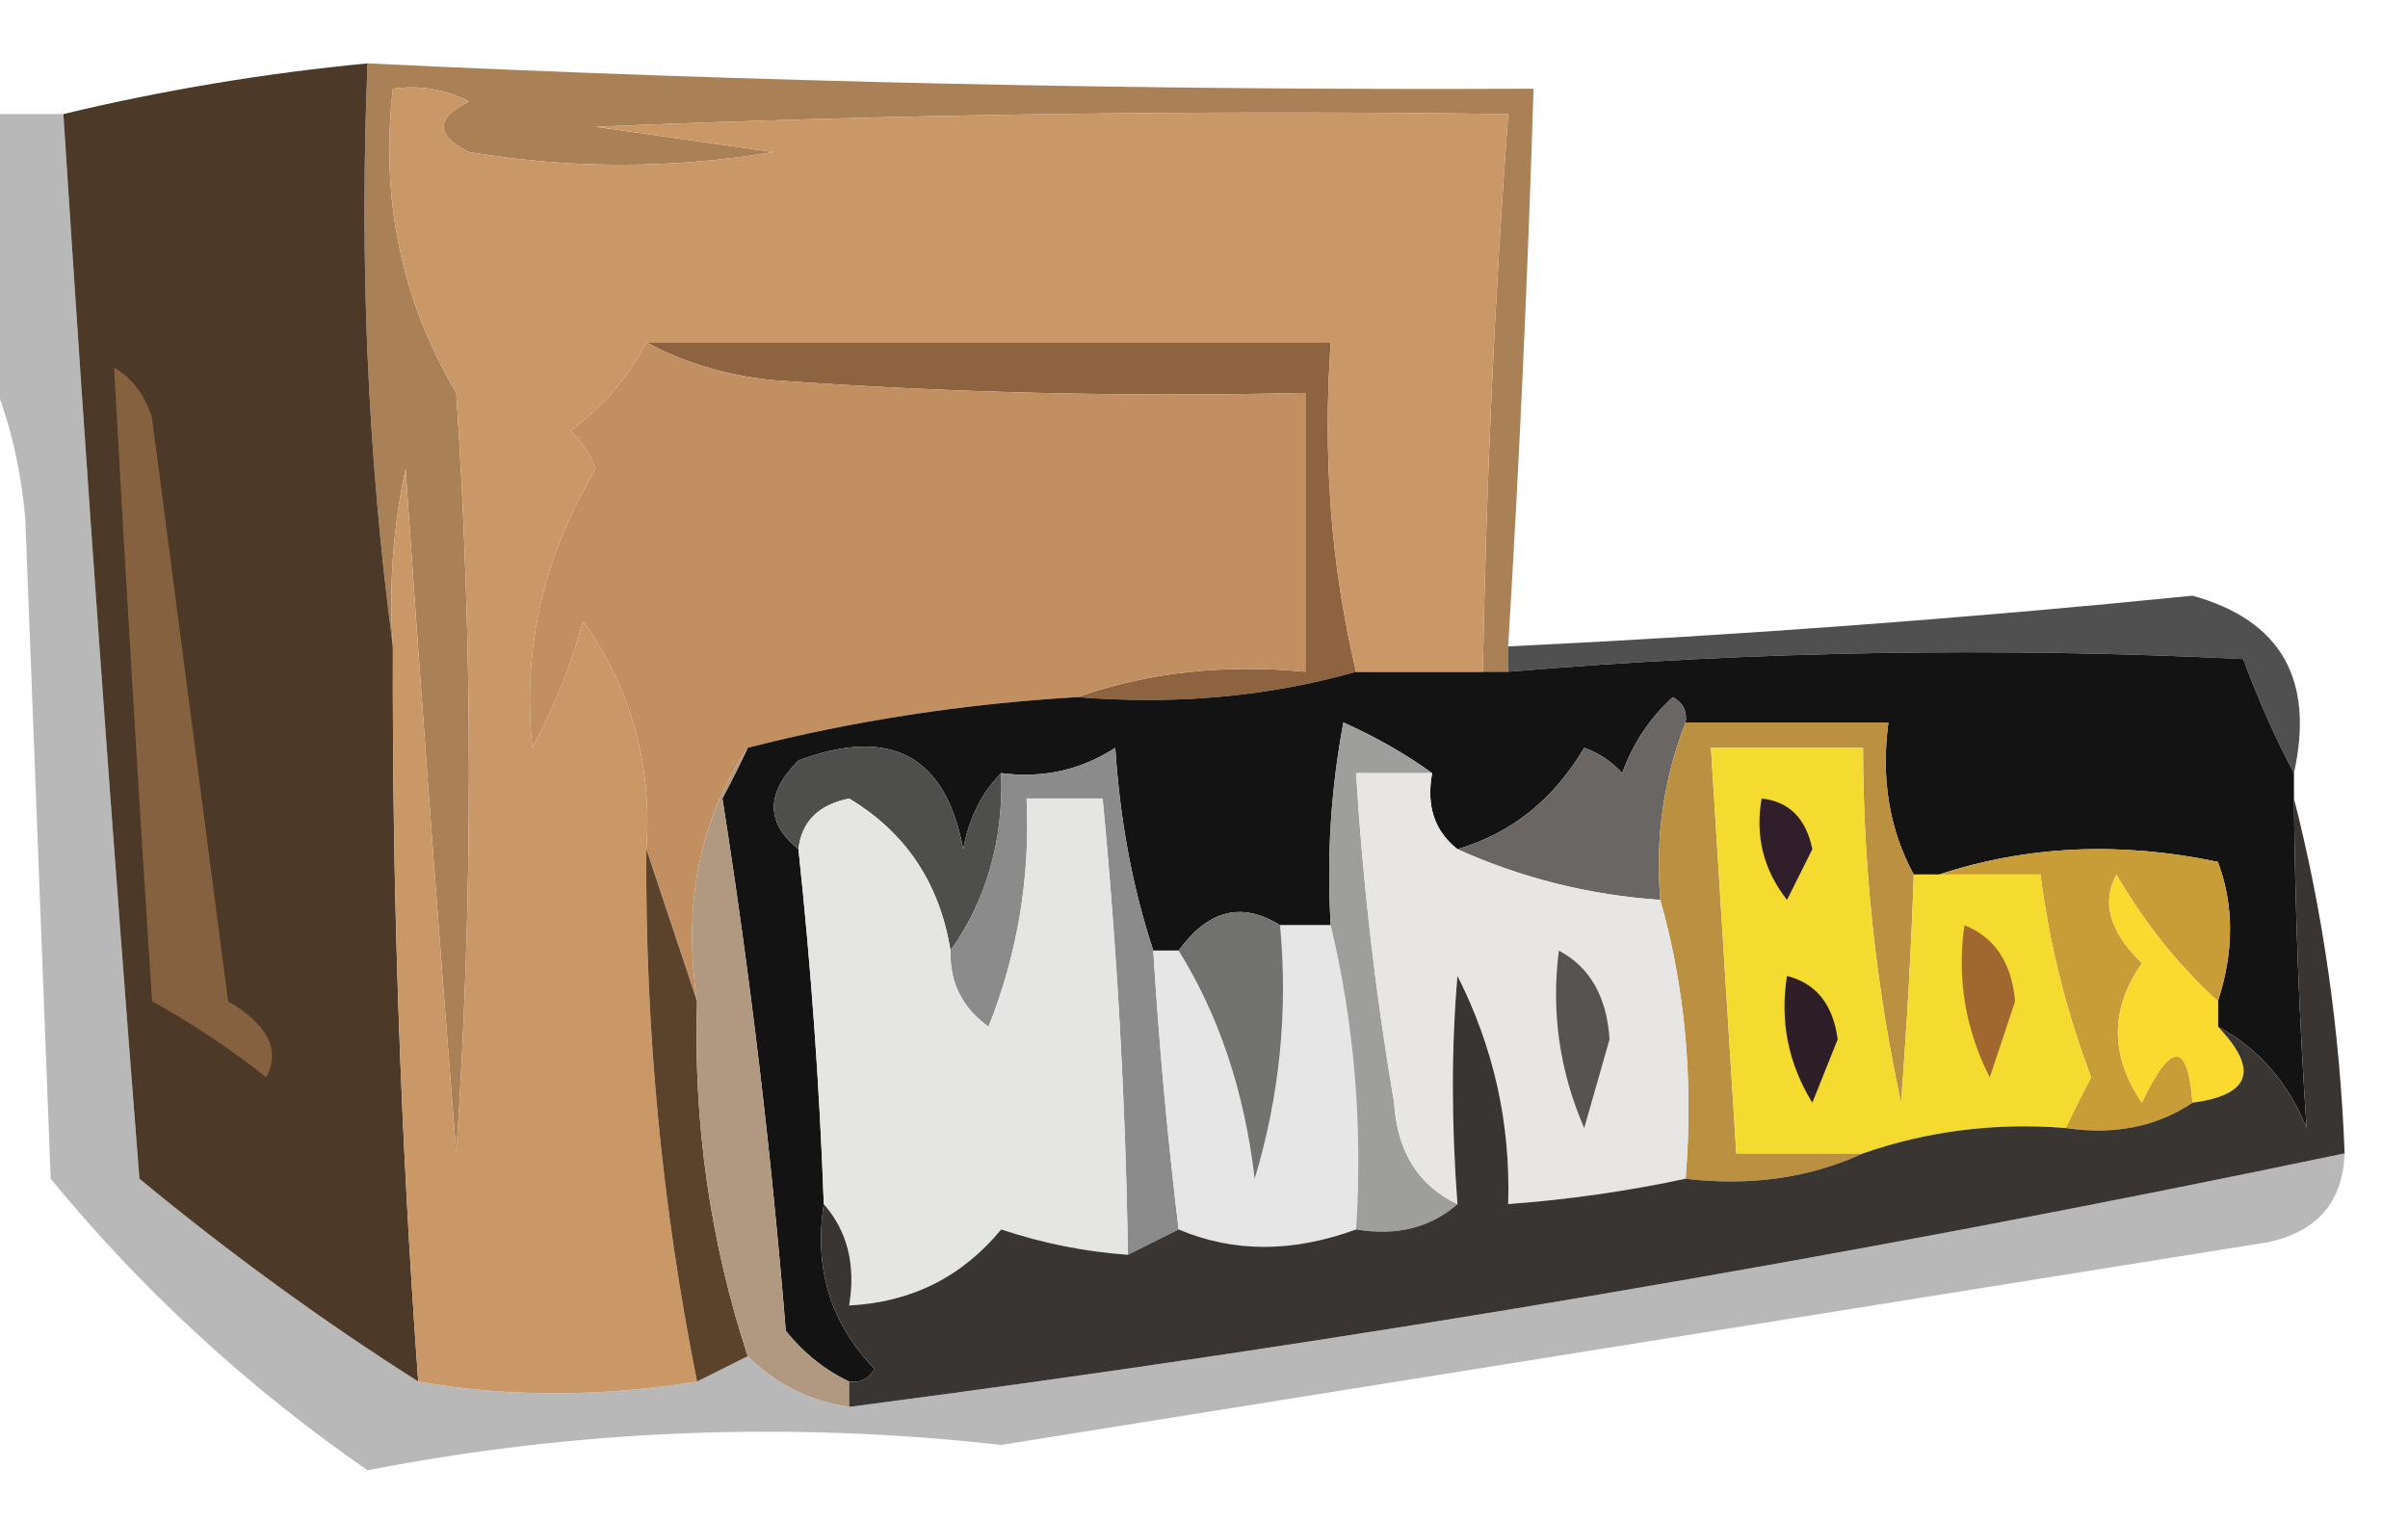
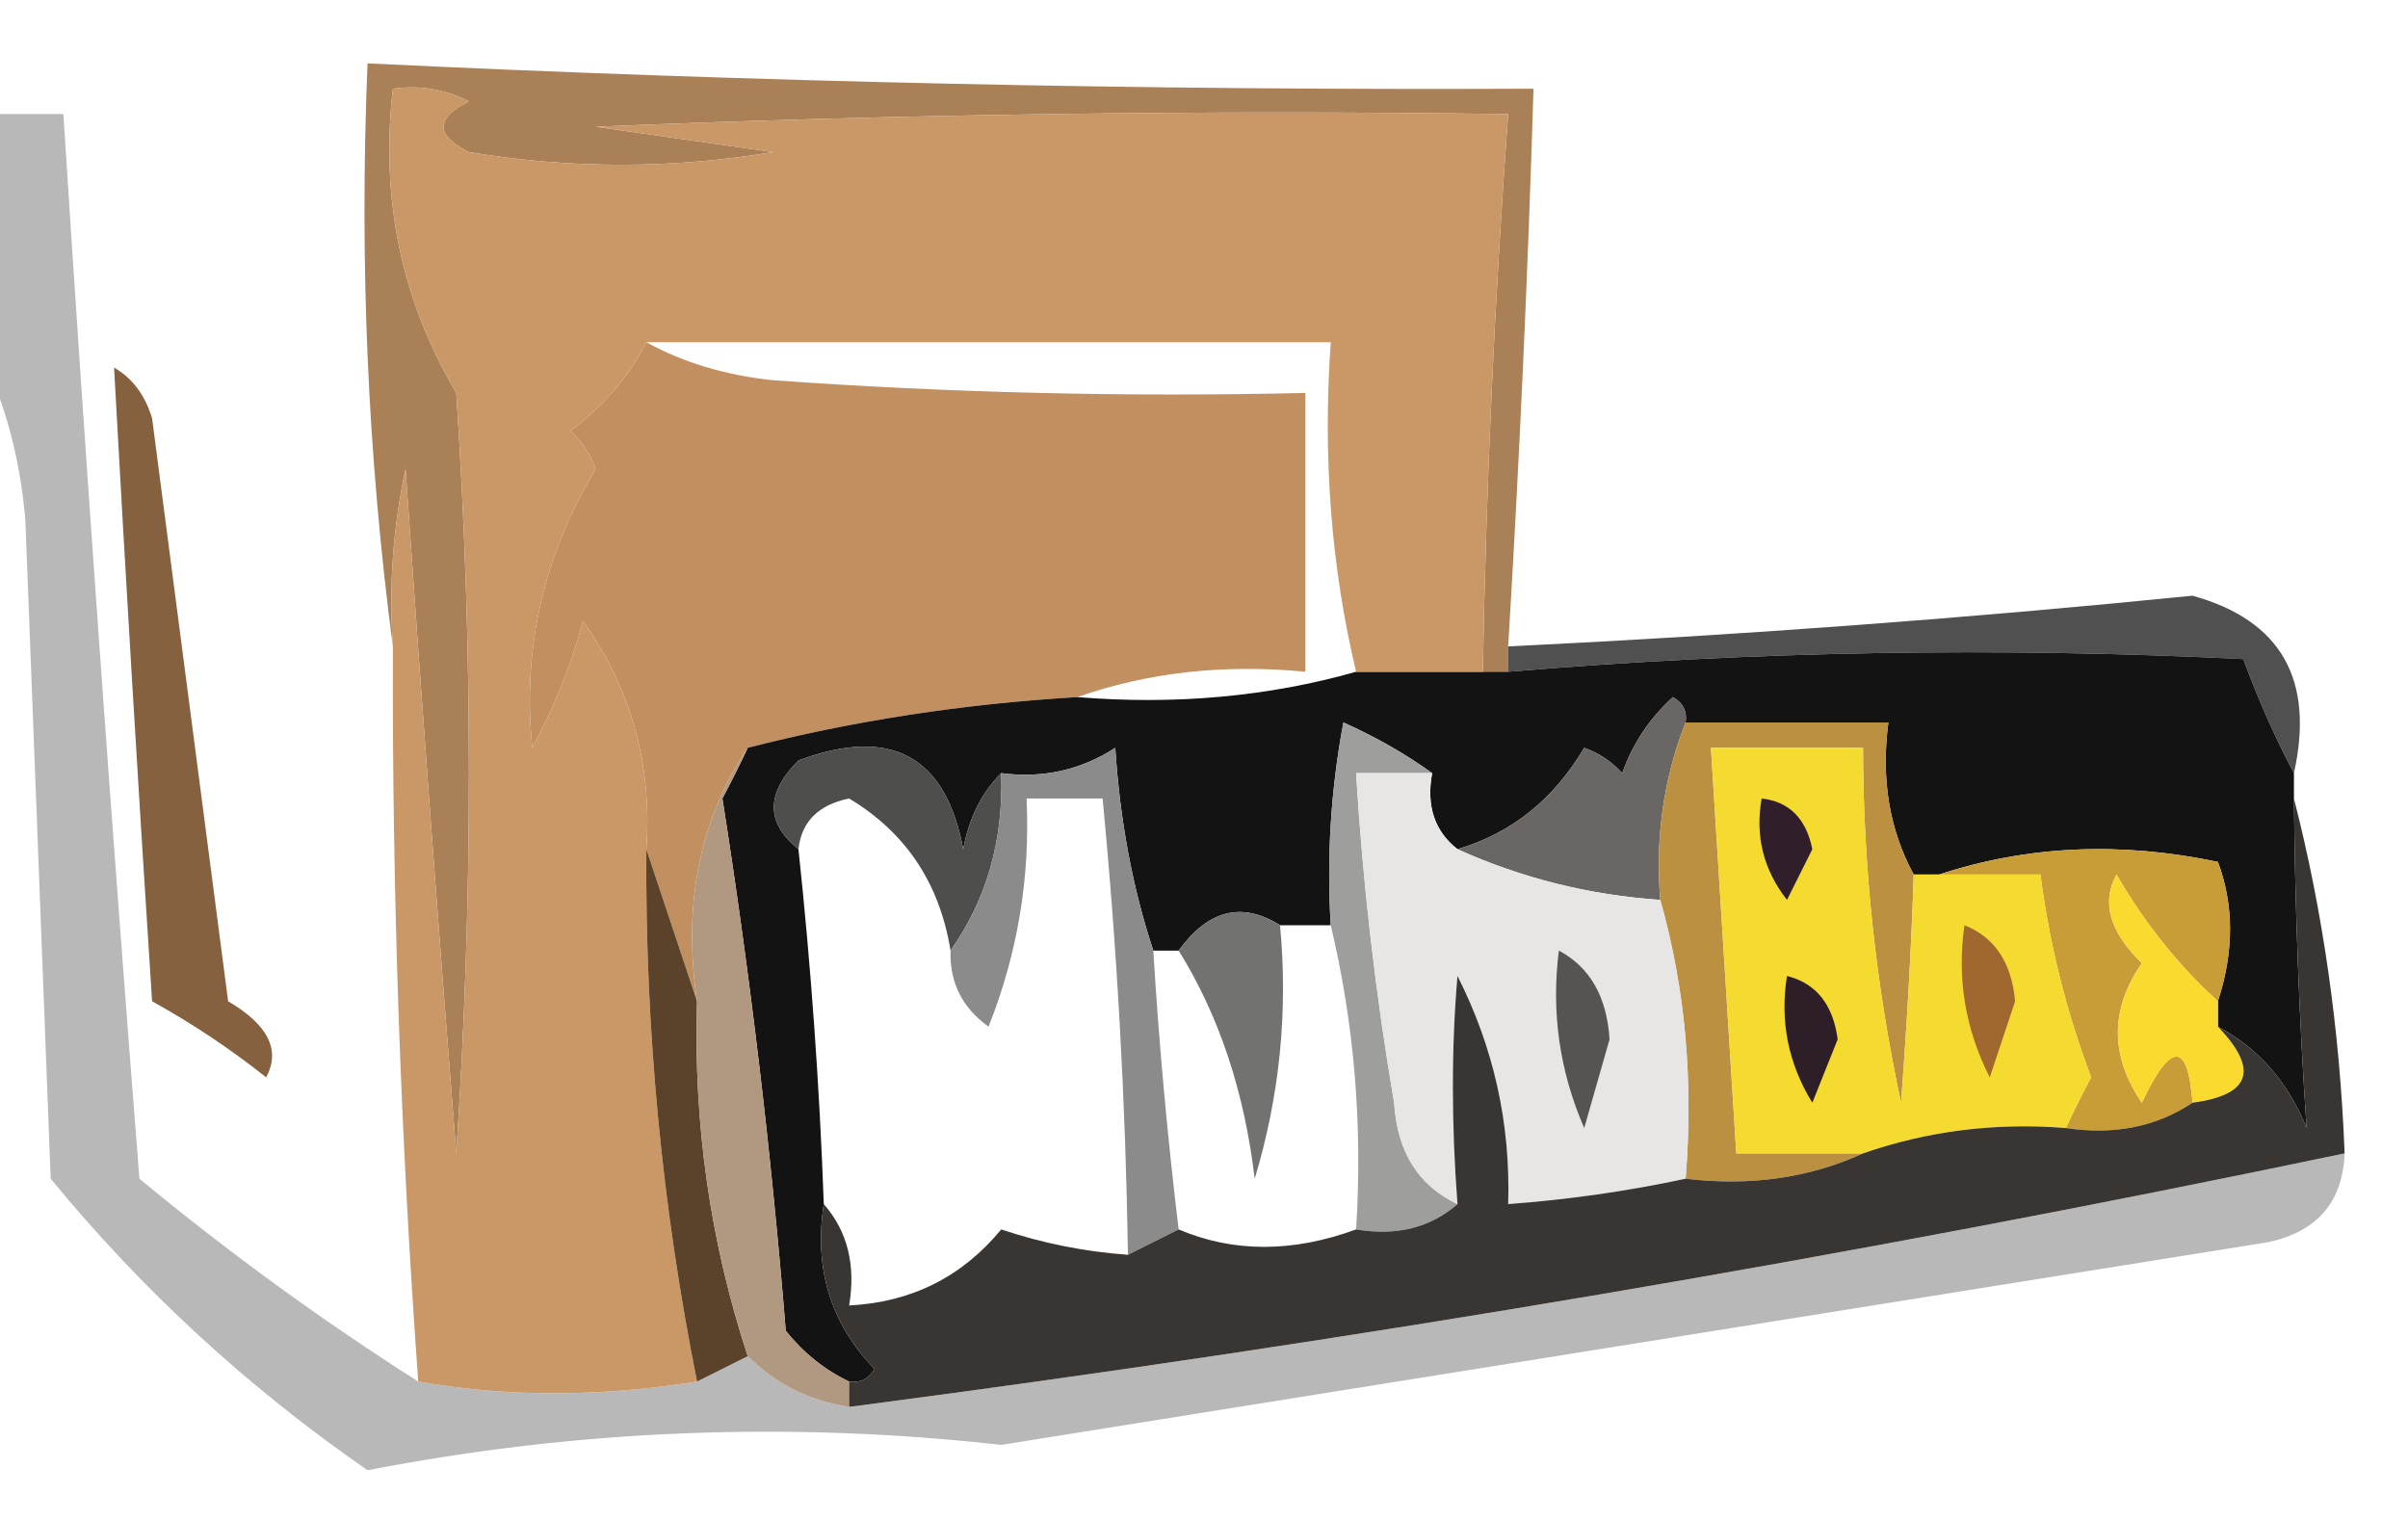
<svg xmlns="http://www.w3.org/2000/svg" version="1.1" width="95px" height="60px" style="shape-rendering:geometricPrecision; text-rendering:geometricPrecision; image-rendering:optimizeQuality; fill-rule:evenodd; clip-rule:evenodd">
  <g>
    <path style="opacity:0.278" fill="#040302" d="M -0.5,4.5 C 0.5,4.5 1.5,4.5 2.5,4.5C 3.398,18.504 4.398,32.504 5.5,46.5C 9.048,49.43 12.715,52.097 16.5,54.5C 19.977,55.119 23.644,55.119 27.5,54.5C 28.167,54.167 28.833,53.833 29.5,53.5C 30.605,54.6 31.938,55.267 33.5,55.5C 53.34,52.916 73.007,49.582 92.5,45.5C 92.426,47.411 91.426,48.578 89.5,49C 72.833,51.667 56.167,54.333 39.5,57C 31.111,56.06 22.778,56.394 14.5,58C 9.776,54.73 5.609,50.897 2,46.5C 1.667,37.833 1.333,29.167 1,20.5C 0.809,18.292 0.309,16.292 -0.5,14.5C -0.5,11.167 -0.5,7.833 -0.5,4.5 Z" />
  </g>
  <g>
    <path style="opacity:1" fill="#aa8057" d="M 14.5,2.5 C 29.822,3.237 45.155,3.57 60.5,3.5C 60.277,10.839 59.944,18.173 59.5,25.5C 59.5,25.833 59.5,26.167 59.5,26.5C 59.167,26.5 58.833,26.5 58.5,26.5C 58.629,19.155 58.962,11.822 59.5,4.5C 47.495,4.333 35.495,4.5 23.5,5C 25.833,5.333 28.167,5.667 30.5,6C 26.5,6.667 22.5,6.667 18.5,6C 17.167,5.333 17.167,4.667 18.5,4C 17.552,3.517 16.552,3.351 15.5,3.5C 15,7.835 15.833,11.835 18,15.5C 18.667,25.5 18.667,35.5 18,45.5C 17.286,36.504 16.619,27.503 16,18.5C 15.503,20.81 15.337,23.143 15.5,25.5C 14.508,18.018 14.175,10.352 14.5,2.5 Z" />
  </g>
  <g>
-     <path style="opacity:1" fill="#4c3927" d="M 14.5,2.5 C 14.175,10.352 14.508,18.018 15.5,25.5C 15.467,35.183 15.801,44.849 16.5,54.5C 12.715,52.097 9.048,49.43 5.5,46.5C 4.398,32.504 3.398,18.504 2.5,4.5C 6.418,3.558 10.418,2.892 14.5,2.5 Z" />
-   </g>
+     </g>
  <g>
-     <path style="opacity:1" fill="#8d6340" d="M 25.5,13.5 C 34.5,13.5 43.5,13.5 52.5,13.5C 52.182,18.032 52.515,22.366 53.5,26.5C 50.038,27.482 46.371,27.815 42.5,27.5C 45.287,26.523 48.287,26.19 51.5,26.5C 51.5,22.833 51.5,19.167 51.5,15.5C 44.492,15.666 37.492,15.5 30.5,15C 28.618,14.802 26.952,14.302 25.5,13.5 Z" />
-   </g>
+     </g>
  <g>
    <path style="opacity:1" fill="#c29060" d="M 25.5,13.5 C 26.952,14.302 28.618,14.802 30.5,15C 37.492,15.5 44.492,15.666 51.5,15.5C 51.5,19.167 51.5,22.833 51.5,26.5C 48.287,26.19 45.287,26.523 42.5,27.5C 37.972,27.77 33.639,28.437 29.5,29.5C 27.598,32.337 26.931,35.671 27.5,39.5C 26.833,37.5 26.167,35.5 25.5,33.5C 25.736,30.171 24.903,27.171 23,24.5C 22.529,26.246 21.862,27.913 21,29.5C 20.6,25.607 21.433,21.94 23.5,18.5C 23.291,17.914 22.957,17.414 22.5,17C 23.814,16.015 24.814,14.848 25.5,13.5 Z" />
  </g>
  <g>
    <path style="opacity:0.914" fill="#404041" d="M 90.5,30.5 C 89.766,29.122 89.099,27.622 88.5,26C 78.824,25.518 69.157,25.685 59.5,26.5C 59.5,26.167 59.5,25.833 59.5,25.5C 68.522,25.067 77.522,24.401 86.5,23.5C 89.987,24.469 91.32,26.802 90.5,30.5 Z" />
  </g>
  <g>
    <path style="opacity:1" fill="#141314" d="M 90.5,30.5 C 90.5,30.833 90.5,31.167 90.5,31.5C 90.543,35.893 90.709,40.226 91,44.5C 90.26,42.681 89.093,41.348 87.5,40.5C 87.5,40.167 87.5,39.833 87.5,39.5C 88.138,37.54 88.138,35.707 87.5,34C 83.642,33.19 79.976,33.357 76.5,34.5C 76.167,34.5 75.833,34.5 75.5,34.5C 74.539,32.735 74.205,30.735 74.5,28.5C 71.833,28.5 69.167,28.5 66.5,28.5C 66.565,28.062 66.399,27.728 66,27.5C 65.085,28.328 64.419,29.328 64,30.5C 63.586,30.043 63.086,29.709 62.5,29.5C 61.293,31.541 59.626,32.874 57.5,33.5C 56.596,32.791 56.263,31.791 56.5,30.5C 55.469,29.752 54.302,29.085 53,28.5C 52.503,31.146 52.336,33.813 52.5,36.5C 51.833,36.5 51.167,36.5 50.5,36.5C 48.999,35.557 47.665,35.891 46.5,37.5C 46.167,37.5 45.833,37.5 45.5,37.5C 44.683,35.031 44.183,32.365 44,29.5C 42.644,30.38 41.144,30.713 39.5,30.5C 38.732,31.262 38.232,32.263 38,33.5C 37.31,29.81 35.143,28.643 31.5,30C 30.209,31.292 30.209,32.458 31.5,33.5C 31.998,38.152 32.331,42.819 32.5,47.5C 32.104,50.044 32.771,52.211 34.5,54C 34.272,54.399 33.938,54.565 33.5,54.5C 32.542,54.047 31.708,53.38 31,52.5C 30.428,45.447 29.595,38.447 28.5,31.5C 28.863,30.817 29.196,30.15 29.5,29.5C 33.639,28.437 37.972,27.77 42.5,27.5C 46.371,27.815 50.038,27.482 53.5,26.5C 55.167,26.5 56.833,26.5 58.5,26.5C 58.833,26.5 59.167,26.5 59.5,26.5C 69.157,25.685 78.824,25.518 88.5,26C 89.099,27.622 89.766,29.122 90.5,30.5 Z" />
  </g>
  <g>
    <path style="opacity:1" fill="#866140" d="M 4.5,14.5 C 5.222,14.918 5.722,15.584 6,16.5C 7,24.167 8,31.833 9,39.5C 10.58,40.426 11.08,41.426 10.5,42.5C 9.086,41.376 7.586,40.376 6,39.5C 5.458,31.165 4.958,22.831 4.5,14.5 Z" />
  </g>
  <g>
    <path style="opacity:1" fill="#ca9867" d="M 58.5,26.5 C 56.833,26.5 55.167,26.5 53.5,26.5C 52.515,22.366 52.182,18.032 52.5,13.5C 43.5,13.5 34.5,13.5 25.5,13.5C 24.814,14.848 23.814,16.015 22.5,17C 22.957,17.414 23.291,17.914 23.5,18.5C 21.433,21.94 20.6,25.607 21,29.5C 21.862,27.913 22.529,26.246 23,24.5C 24.903,27.171 25.736,30.171 25.5,33.5C 25.447,40.588 26.114,47.588 27.5,54.5C 23.644,55.119 19.977,55.119 16.5,54.5C 15.801,44.849 15.467,35.183 15.5,25.5C 15.337,23.143 15.503,20.81 16,18.5C 16.619,27.503 17.286,36.504 18,45.5C 18.667,35.5 18.667,25.5 18,15.5C 15.833,11.835 15,7.835 15.5,3.5C 16.552,3.351 17.552,3.517 18.5,4C 17.167,4.667 17.167,5.333 18.5,6C 22.5,6.667 26.5,6.667 30.5,6C 28.167,5.667 25.833,5.333 23.5,5C 35.495,4.5 47.495,4.333 59.5,4.5C 58.962,11.822 58.629,19.155 58.5,26.5 Z" />
  </g>
  <g>
    <path style="opacity:1" fill="#696664" d="M 66.5,28.5 C 65.631,30.717 65.298,33.05 65.5,35.5C 62.691,35.307 60.025,34.64 57.5,33.5C 59.626,32.874 61.293,31.541 62.5,29.5C 63.086,29.709 63.586,30.043 64,30.5C 64.419,29.328 65.085,28.328 66,27.5C 66.399,27.728 66.565,28.062 66.5,28.5 Z" />
  </g>
  <g>
    <path style="opacity:1" fill="#bb9041" d="M 66.5,28.5 C 69.167,28.5 71.833,28.5 74.5,28.5C 74.205,30.735 74.539,32.735 75.5,34.5C 75.409,37.303 75.242,40.303 75,43.5C 74.006,38.882 73.506,34.215 73.5,29.5C 71.5,29.5 69.5,29.5 67.5,29.5C 67.833,34.833 68.167,40.167 68.5,45.5C 70.167,45.5 71.833,45.5 73.5,45.5C 71.393,46.468 69.059,46.802 66.5,46.5C 66.815,42.629 66.482,38.962 65.5,35.5C 65.298,33.05 65.631,30.717 66.5,28.5 Z" />
  </g>
  <g>
    <path style="opacity:1" fill="#4e4e4d" d="M 39.5,30.5 C 39.59,33.152 38.924,35.486 37.5,37.5C 37.07,34.843 35.737,32.843 33.5,31.5C 32.287,31.747 31.62,32.414 31.5,33.5C 30.209,32.458 30.209,31.292 31.5,30C 35.143,28.643 37.31,29.81 38,33.5C 38.232,32.263 38.732,31.262 39.5,30.5 Z" />
  </g>
  <g>
    <path style="opacity:1" fill="#c89c37" d="M 76.5,34.5 C 79.976,33.357 83.642,33.19 87.5,34C 88.138,35.707 88.138,37.54 87.5,39.5C 85.946,38.086 84.612,36.419 83.5,34.5C 82.895,35.587 83.228,36.754 84.5,38C 83.24,39.814 83.24,41.647 84.5,43.5C 85.649,41.075 86.316,41.075 86.5,43.5C 85.081,44.451 83.415,44.785 81.5,44.5C 81.804,43.85 82.137,43.184 82.5,42.5C 81.518,39.904 80.851,37.238 80.5,34.5C 79.167,34.5 77.833,34.5 76.5,34.5 Z" />
  </g>
  <g>
    <path style="opacity:1" fill="#8b8b8b" d="M 45.5,37.5 C 45.724,41.179 46.058,44.846 46.5,48.5C 45.833,48.833 45.167,49.167 44.5,49.5C 44.407,43.484 44.074,37.484 43.5,31.5C 42.5,31.5 41.5,31.5 40.5,31.5C 40.649,34.607 40.149,37.607 39,40.5C 37.961,39.756 37.461,38.756 37.5,37.5C 38.924,35.486 39.59,33.152 39.5,30.5C 41.144,30.713 42.644,30.38 44,29.5C 44.183,32.365 44.683,35.031 45.5,37.5 Z" />
  </g>
  <g>
-     <path style="opacity:1" fill="#e6e6e6" d="M 50.5,36.5 C 51.167,36.5 51.833,36.5 52.5,36.5C 53.43,40.4 53.763,44.4 53.5,48.5C 50.995,49.417 48.662,49.417 46.5,48.5C 46.058,44.846 45.724,41.179 45.5,37.5C 45.833,37.5 46.167,37.5 46.5,37.5C 48.093,40.061 49.093,43.061 49.5,46.5C 50.487,43.232 50.82,39.898 50.5,36.5 Z" />
-   </g>
+     </g>
  <g>
    <path style="opacity:1" fill="#727271" d="M 50.5,36.5 C 50.82,39.898 50.487,43.232 49.5,46.5C 49.093,43.061 48.093,40.061 46.5,37.5C 47.665,35.891 48.999,35.557 50.5,36.5 Z" />
  </g>
  <g>
    <path style="opacity:1" fill="#9e9e9d" d="M 56.5,30.5 C 55.5,30.5 54.5,30.5 53.5,30.5C 53.765,34.853 54.265,39.187 55,43.5C 55.122,45.437 55.955,46.77 57.5,47.5C 56.432,48.434 55.099,48.768 53.5,48.5C 53.763,44.4 53.43,40.4 52.5,36.5C 52.336,33.813 52.503,31.146 53,28.5C 54.302,29.085 55.469,29.752 56.5,30.5 Z" />
  </g>
  <g>
    <path style="opacity:1" fill="#5a422b" d="M 25.5,33.5 C 26.167,35.5 26.833,37.5 27.5,39.5C 27.352,44.322 28.019,48.988 29.5,53.5C 28.833,53.833 28.167,54.167 27.5,54.5C 26.114,47.588 25.447,40.588 25.5,33.5 Z" />
  </g>
  <g>
-     <path style="opacity:1" fill="#e5e5e4" d="M 37.5,37.5 C 37.461,38.756 37.961,39.756 39,40.5C 40.149,37.607 40.649,34.607 40.5,31.5C 41.5,31.5 42.5,31.5 43.5,31.5C 44.074,37.484 44.407,43.484 44.5,49.5C 42.801,49.38 41.135,49.046 39.5,48.5C 37.952,50.376 35.952,51.376 33.5,51.5C 33.768,49.901 33.434,48.568 32.5,47.5C 32.331,42.819 31.998,38.152 31.5,33.5C 31.62,32.414 32.287,31.747 33.5,31.5C 35.737,32.843 37.07,34.843 37.5,37.5 Z" />
-   </g>
+     </g>
  <g>
    <path style="opacity:1" fill="#e7e6e5" d="M 56.5,30.5 C 56.263,31.791 56.596,32.791 57.5,33.5C 60.025,34.64 62.691,35.307 65.5,35.5C 66.482,38.962 66.815,42.629 66.5,46.5C 64.194,46.993 61.861,47.326 59.5,47.5C 59.599,44.327 58.932,41.327 57.5,38.5C 57.258,41.319 57.258,44.319 57.5,47.5C 55.955,46.77 55.122,45.437 55,43.5C 54.265,39.187 53.765,34.853 53.5,30.5C 54.5,30.5 55.5,30.5 56.5,30.5 Z" />
  </g>
  <g>
    <path style="opacity:1" fill="#fada2f" d="M 87.5,39.5 C 87.5,39.833 87.5,40.167 87.5,40.5C 89.129,42.196 88.796,43.196 86.5,43.5C 86.316,41.075 85.649,41.075 84.5,43.5C 83.24,41.647 83.24,39.814 84.5,38C 83.228,36.754 82.895,35.587 83.5,34.5C 84.612,36.419 85.946,38.086 87.5,39.5 Z" />
  </g>
  <g>
    <path style="opacity:1" fill="#555452" d="M 61.5,37.5 C 62.725,38.152 63.392,39.319 63.5,41C 63.167,42.167 62.833,43.333 62.5,44.5C 61.526,42.257 61.192,39.924 61.5,37.5 Z" />
  </g>
  <g>
    <path style="opacity:1" fill="#f5da30" d="M 75.5,34.5 C 75.833,34.5 76.167,34.5 76.5,34.5C 77.833,34.5 79.167,34.5 80.5,34.5C 80.851,37.238 81.518,39.904 82.5,42.5C 82.137,43.184 81.804,43.85 81.5,44.5C 78.721,44.279 76.055,44.612 73.5,45.5C 71.833,45.5 70.167,45.5 68.5,45.5C 68.167,40.167 67.833,34.833 67.5,29.5C 69.5,29.5 71.5,29.5 73.5,29.5C 73.506,34.215 74.006,38.882 75,43.5C 75.242,40.303 75.409,37.303 75.5,34.5 Z" />
  </g>
  <g>
    <path style="opacity:1" fill="#a0682f" d="M 77.5,36.5 C 78.694,36.97 79.36,37.97 79.5,39.5C 79.167,40.5 78.833,41.5 78.5,42.5C 77.534,40.604 77.201,38.604 77.5,36.5 Z" />
  </g>
  <g>
    <path style="opacity:1" fill="#301f2a" d="M 69.5,31.5 C 70.586,31.62 71.253,32.287 71.5,33.5C 71.167,34.167 70.833,34.833 70.5,35.5C 69.571,34.311 69.238,32.978 69.5,31.5 Z" />
  </g>
  <g>
    <path style="opacity:1" fill="#b19880" d="M 29.5,29.5 C 29.196,30.15 28.863,30.817 28.5,31.5C 29.595,38.447 30.428,45.447 31,52.5C 31.708,53.38 32.542,54.047 33.5,54.5C 33.5,54.833 33.5,55.167 33.5,55.5C 31.938,55.267 30.605,54.6 29.5,53.5C 28.019,48.988 27.352,44.322 27.5,39.5C 26.931,35.671 27.598,32.337 29.5,29.5 Z" />
  </g>
  <g>
    <path style="opacity:1" fill="#393533" d="M 90.5,31.5 C 91.644,35.964 92.31,40.63 92.5,45.5C 73.007,49.582 53.34,52.916 33.5,55.5C 33.5,55.167 33.5,54.833 33.5,54.5C 33.938,54.565 34.272,54.399 34.5,54C 32.771,52.211 32.104,50.044 32.5,47.5C 33.434,48.568 33.768,49.901 33.5,51.5C 35.952,51.376 37.952,50.376 39.5,48.5C 41.135,49.046 42.801,49.38 44.5,49.5C 45.167,49.167 45.833,48.833 46.5,48.5C 48.662,49.417 50.995,49.417 53.5,48.5C 55.099,48.768 56.432,48.434 57.5,47.5C 57.258,44.319 57.258,41.319 57.5,38.5C 58.932,41.327 59.599,44.327 59.5,47.5C 61.861,47.326 64.194,46.993 66.5,46.5C 69.059,46.802 71.393,46.468 73.5,45.5C 76.055,44.612 78.721,44.279 81.5,44.5C 83.415,44.785 85.081,44.451 86.5,43.5C 88.796,43.196 89.129,42.196 87.5,40.5C 89.093,41.348 90.26,42.681 91,44.5C 90.709,40.226 90.543,35.893 90.5,31.5 Z" />
  </g>
  <g>
    <path style="opacity:1" fill="#2e1e28" d="M 70.5,38.5 C 71.649,38.791 72.316,39.624 72.5,41C 72.167,41.833 71.833,42.667 71.5,43.5C 70.548,41.955 70.215,40.288 70.5,38.5 Z" />
  </g>
</svg>